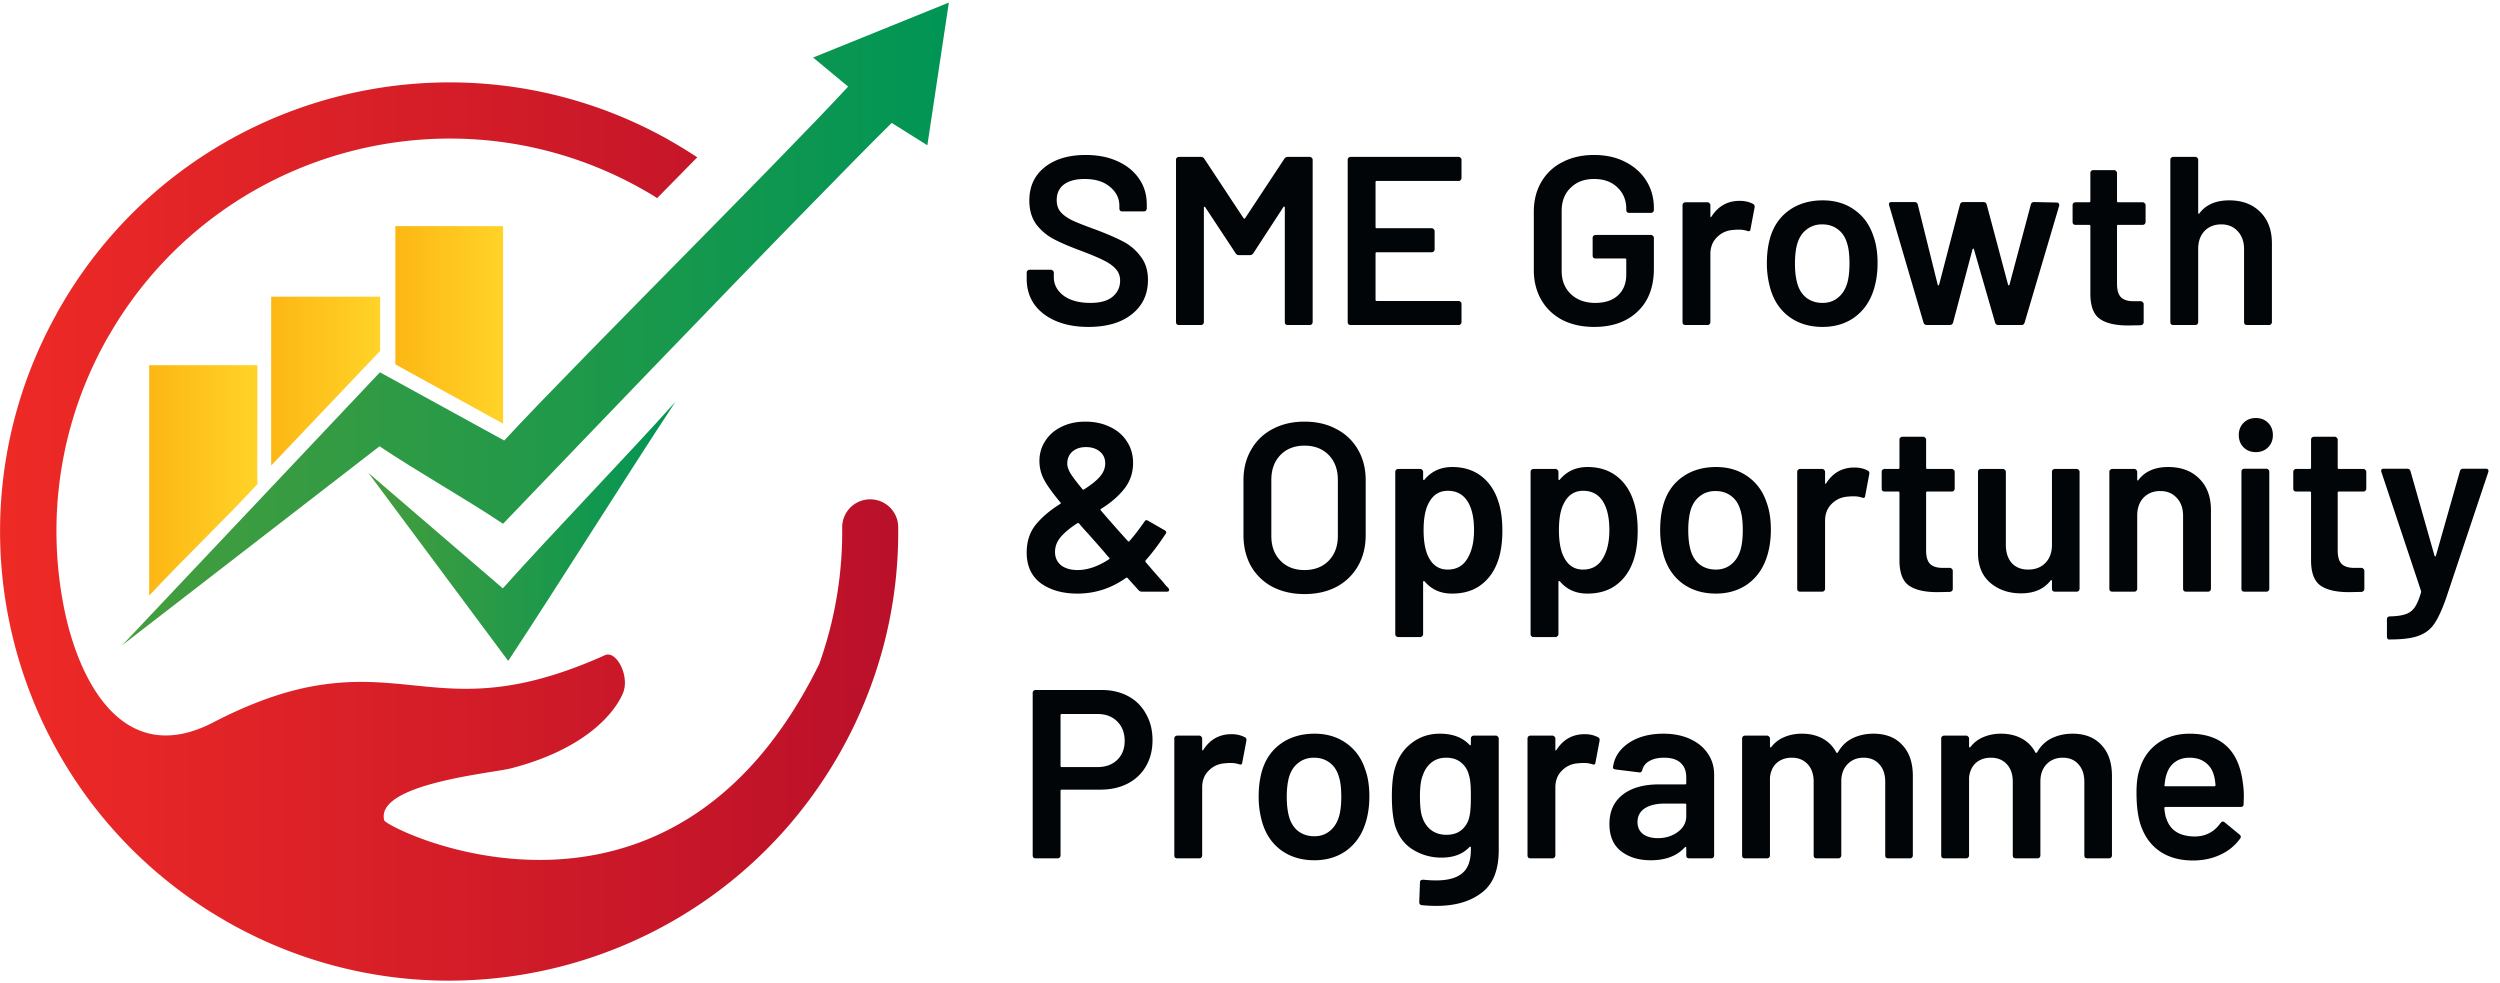
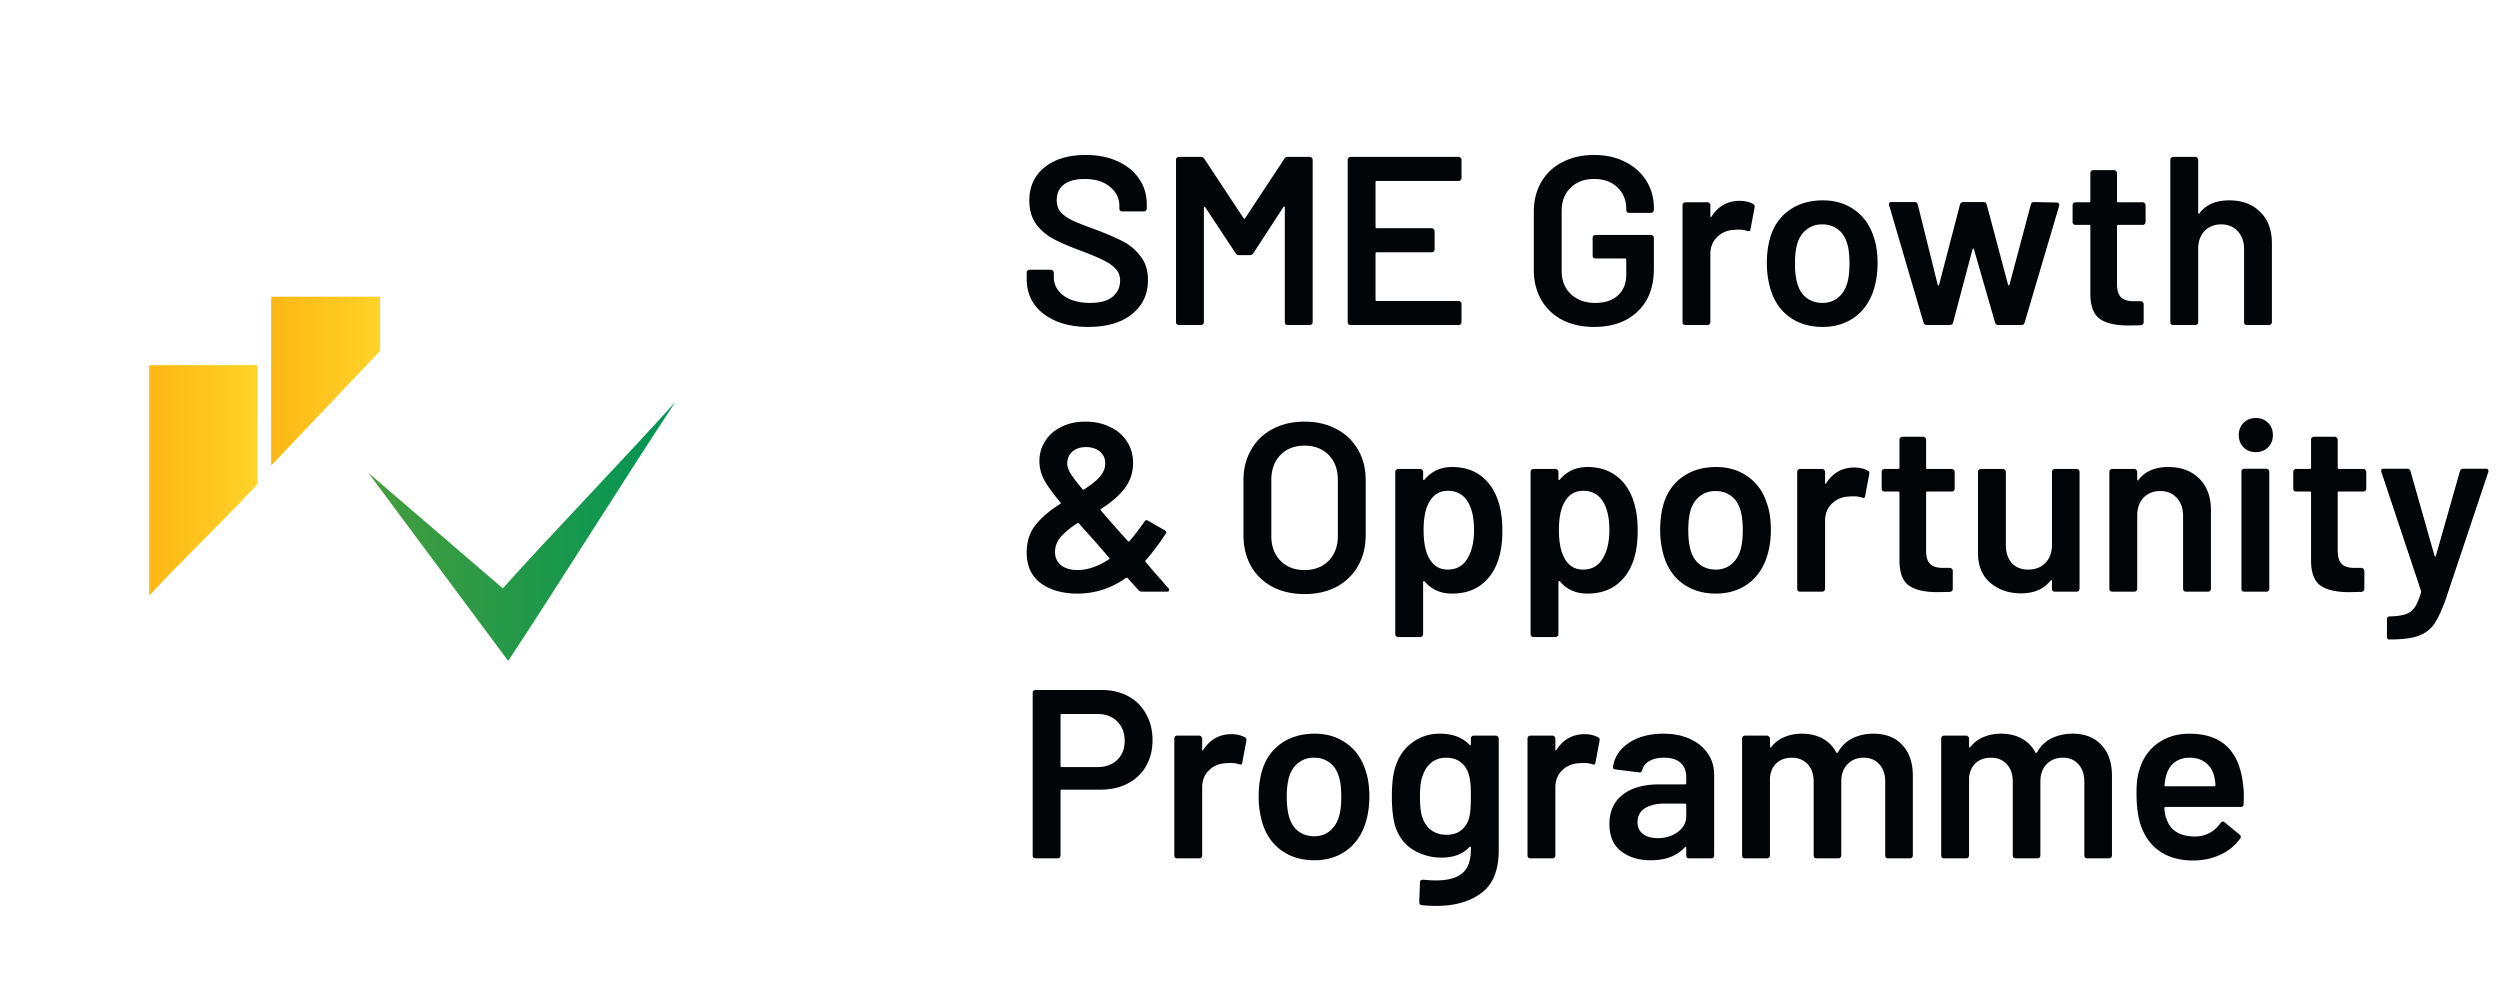
<svg xmlns="http://www.w3.org/2000/svg" width="300" height="118" viewBox="0 0 300 118" fill="none">
  <path d="M30.888 43.825H17.902v27.652c4.566-4.898 9.068-9.122 12.995-13.39l-.027-1.402c.027-4.188.018-8.376.018-12.86z" fill="url(#paint0_linear_2191_54029)" />
  <path d="M32.54 55.867c4.196-4.431 9.103-9.572 13.075-13.76v-6.506H32.539v20.266z" fill="url(#paint1_linear_2191_54029)" />
-   <path d="M97.57 6.904s2.4 1.995 4.206 3.487c-2.121 2.3-5.51 5.815-9.49 9.895-.027.027-.045.054-.072.072l-.072.072c-1.24 1.267-2.526 2.588-3.856 3.936-.665.674-1.339 1.357-2.013 2.049-.341.341-.683.692-1.024 1.042-.342.35-.683.701-1.034 1.052-9.337 9.49-19.348 19.618-23.707 24.354-5.123-2.813-9.769-5.365-14.918-8.187-10.407 11.027-20.652 21.865-30.924 32.748 10.227-7.908 20.4-15.772 30.879-23.869 4.377 2.948 10.523 6.408 14.82 9.301 0 0 14.648-15.304 27.957-29.054 1.187-1.222 2.355-2.427 3.505-3.613.495-.503.98-1.006 1.465-1.51.97-.997 1.914-1.968 2.84-2.911.045-.054.099-.1.153-.153 4.493-4.61 8.348-8.529 10.721-10.865l4.278 2.687 2.579-17.13L97.57 6.905z" fill="url(#paint2_linear_2191_54029)" />
-   <path d="M47.44 43.724l12.931 7.118V27.135H47.44v16.59z" fill="url(#paint3_linear_2191_54029)" />
  <path d="M81.043 48.226c-5.634 6.3-14.873 15.853-20.705 22.377-6.174-5.302-11-9.454-16.14-13.866 5.436 7.315 10.766 14.469 16.787 22.575 6.165-9.356 14.307-22.378 20.058-31.086z" fill="url(#paint4_linear_2191_54029)" />
-   <path d="M80.842 17.125l-.809-.468c-12.698-7.045-27.041-8.42-40.072-4.924-13.319 3.567-25.28 12.222-32.713 25.1l-.458.8v.036a53.58 53.58 0 0 0-5.77 36.46c2.445 12.482 9.293 24.057 19.861 32.235a52.82 52.82 0 0 0 6.075 4.071v.009c12.888 7.442 27.572 8.96 40.89 5.393 13.32-3.568 25.28-12.223 32.713-25.1a54.019 54.019 0 0 0 5.473-13.274 53.483 53.483 0 0 0 1.752-14.209 3.356 3.356 0 0 0-3.388-3.334 3.356 3.356 0 0 0-3.334 3.388 47.022 47.022 0 0 1-1.537 12.438 49.313 49.313 0 0 1-1.213 3.927C80.294 116.376 46.342 99.41 46.1 98.43c-1.06-4.368 12.869-5.635 15.178-6.219 8.808-2.256 12.438-6.551 13.48-9.04.846-2.023-.79-5.168-2.165-4.548-17.444 7.828-22.665 1.42-35.175 3.747-4.116.764-8.187 2.427-11.8 4.305-10.883 5.662-16.23-5.042-17.955-13.83C5.54 62.05 7.168 50.474 13.09 40.211h.009c6.506-11.27 16.976-18.845 28.632-21.964 11.656-3.127 24.507-1.806 35.768 4.7l.692.405c.224.134.44.278.665.422l4.817-4.898a66.824 66.824 0 0 0-2.831-1.752z" fill="url(#paint5_linear_2191_54029)" />
  <path d="M130.609 39.23c-1.499 0-2.805-.24-3.919-.72-1.115-.48-1.979-1.153-2.594-2.017-.596-.865-.893-1.883-.893-3.055v-.72a.31.31 0 0 1 .086-.23.358.358 0 0 1 .259-.116h2.565c.096 0 .173.038.231.115a.273.273 0 0 1 .115.23v.548c0 .884.394 1.624 1.182 2.22.787.575 1.863.864 3.227.864 1.172 0 2.056-.25 2.651-.75.596-.5.894-1.143.894-1.93 0-.538-.163-.99-.49-1.355-.327-.384-.797-.73-1.412-1.037-.596-.308-1.499-.692-2.709-1.153-1.364-.5-2.469-.97-3.314-1.412a6.397 6.397 0 0 1-2.133-1.787c-.557-.768-.835-1.72-.835-2.853 0-1.69.614-3.026 1.844-4.006 1.229-.98 2.872-1.47 4.928-1.47 1.441 0 2.709.25 3.804.75 1.114.5 1.979 1.2 2.593 2.104.615.884.923 1.911.923 3.083v.49a.358.358 0 0 1-.116.26.31.31 0 0 1-.23.086h-2.594a.42.42 0 0 1-.259-.087.42.42 0 0 1-.087-.259v-.317c0-.903-.374-1.662-1.124-2.276-.73-.634-1.748-.951-3.054-.951-1.057 0-1.883.22-2.479.662-.576.442-.864 1.067-.864 1.874 0 .576.154 1.047.461 1.412.307.365.768.7 1.383 1.008.615.288 1.566.663 2.853 1.124 1.364.519 2.45.99 3.257 1.412a6.045 6.045 0 0 1 2.103 1.787c.596.75.894 1.69.894 2.824 0 1.73-.644 3.103-1.931 4.121-1.268 1.018-3.007 1.527-5.216 1.527zm23.51-20.172a.452.452 0 0 1 .404-.23h2.651c.096 0 .173.038.231.114a.276.276 0 0 1 .115.231v19.481a.361.361 0 0 1-.115.26.313.313 0 0 1-.231.086h-2.651a.423.423 0 0 1-.26-.087.425.425 0 0 1-.086-.259V24.908c0-.058-.029-.096-.086-.115-.039-.02-.068 0-.087.057l-3.602 5.533a.452.452 0 0 1-.404.23h-1.325a.452.452 0 0 1-.404-.23l-3.631-5.504c-.019-.058-.057-.077-.115-.058-.039.02-.058.058-.058.116v13.717a.357.357 0 0 1-.115.26.313.313 0 0 1-.231.086h-2.651a.42.42 0 0 1-.259-.087.42.42 0 0 1-.087-.259v-19.48a.31.31 0 0 1 .087-.232.358.358 0 0 1 .259-.115h2.651c.173 0 .308.077.404.23l4.697 7.119c.039.038.077.058.116.058.038 0 .067-.02.086-.058l4.697-7.118zm21.264 2.305a.359.359 0 0 1-.116.26.31.31 0 0 1-.23.086h-9.827c-.096 0-.144.048-.144.144v5.39c0 .095.048.143.144.143h6.599c.096 0 .173.039.231.116a.273.273 0 0 1 .115.23v2.19a.357.357 0 0 1-.115.26.313.313 0 0 1-.231.086h-6.599c-.096 0-.144.048-.144.144v5.562c0 .096.048.144.144.144h9.827c.096 0 .173.039.23.115a.274.274 0 0 1 .116.231v2.19a.358.358 0 0 1-.116.26.31.31 0 0 1-.23.086h-12.968a.423.423 0 0 1-.26-.087.425.425 0 0 1-.086-.259v-19.48c0-.097.029-.174.086-.232a.36.36 0 0 1 .26-.115h12.968c.096 0 .173.039.23.115a.274.274 0 0 1 .116.231v2.19zM191.29 39.23c-1.441 0-2.709-.278-3.804-.835-1.095-.577-1.94-1.384-2.536-2.42-.595-1.038-.893-2.23-.893-3.574v-6.974c0-1.364.298-2.556.893-3.574a5.985 5.985 0 0 1 2.536-2.392c1.095-.576 2.363-.864 3.804-.864 1.422 0 2.671.278 3.746.835 1.096.558 1.941 1.317 2.536 2.277.596.96.894 2.046.894 3.256v.231a.361.361 0 0 1-.115.26.313.313 0 0 1-.231.086h-2.622a.423.423 0 0 1-.26-.087.425.425 0 0 1-.086-.259v-.144c0-1.037-.356-1.892-1.067-2.565-.691-.672-1.623-1.008-2.795-1.008s-2.113.355-2.824 1.066c-.711.691-1.066 1.614-1.066 2.766v7.205c0 1.153.374 2.084 1.124 2.795.749.692 1.719 1.038 2.91 1.038 1.153 0 2.056-.298 2.709-.894.673-.614 1.009-1.45 1.009-2.507v-1.787c0-.096-.048-.144-.144-.144h-3.545a.421.421 0 0 1-.259-.086.42.42 0 0 1-.087-.26V28.54a.31.31 0 0 1 .087-.23.358.358 0 0 1 .259-.116h6.657c.096 0 .173.039.231.115a.276.276 0 0 1 .115.231v3.689c0 2.21-.653 3.929-1.96 5.158-1.287 1.23-3.026 1.844-5.216 1.844zm17.472-15.129c.615 0 1.153.125 1.614.375.154.076.211.22.173.432l-.49 2.593c-.019.231-.154.298-.404.202a3.188 3.188 0 0 0-1.008-.144c-.25 0-.442.01-.577.029-.806.038-1.479.327-2.017.864-.538.52-.807 1.201-.807 2.047v8.155a.357.357 0 0 1-.115.26.313.313 0 0 1-.231.086h-2.651a.42.42 0 0 1-.259-.087.42.42 0 0 1-.087-.259V24.62a.31.31 0 0 1 .087-.23.358.358 0 0 1 .259-.116h2.651c.096 0 .173.038.231.115a.273.273 0 0 1 .115.23v1.297c0 .077.01.125.029.145.038 0 .077-.03.115-.087.807-1.249 1.931-1.873 3.372-1.873zm9.948 15.13c-1.517 0-2.824-.385-3.919-1.153-1.076-.769-1.835-1.835-2.276-3.199a10.865 10.865 0 0 1-.49-3.285c0-1.23.153-2.325.461-3.286.442-1.344 1.21-2.392 2.305-3.14 1.095-.75 2.411-1.125 3.948-1.125 1.46 0 2.719.375 3.775 1.124 1.076.75 1.835 1.787 2.277 3.113.346.922.519 2.017.519 3.285 0 1.21-.163 2.305-.49 3.285-.442 1.364-1.201 2.44-2.277 3.228-1.076.768-2.353 1.152-3.833 1.152zm0-2.882c.711 0 1.316-.202 1.816-.605.519-.404.893-.97 1.124-1.7.192-.635.288-1.442.288-2.421 0-1.038-.096-1.845-.288-2.421-.211-.73-.576-1.287-1.095-1.672-.519-.403-1.153-.605-1.902-.605-.711 0-1.326.202-1.845.605-.518.385-.893.942-1.123 1.672-.193.672-.289 1.48-.289 2.42 0 .942.096 1.749.289 2.421.211.73.576 1.297 1.095 1.7.538.404 1.181.606 1.93.606zM231.225 39c-.211 0-.345-.096-.403-.288l-4.121-14.064-.029-.115c0-.192.106-.288.317-.288h2.738c.211 0 .346.096.403.288l2.392 9.625c.019.058.048.087.087.087.038 0 .067-.029.086-.087l2.507-9.625c.058-.192.192-.288.404-.288h2.392c.211 0 .346.096.403.288l2.565 9.625c.019.058.048.087.086.087.039 0 .068-.029.087-.087l2.565-9.625c.057-.192.192-.288.403-.288l2.709.058c.115 0 .192.038.231.115.057.058.076.144.057.26l-4.15 14.034c-.057.192-.182.288-.374.288h-2.767c-.211 0-.346-.096-.403-.288l-2.536-8.79c-.019-.057-.048-.086-.087-.086-.038 0-.067.029-.086.086l-2.334 8.79c-.058.192-.192.288-.404.288h-2.738zm26.246-12.363a.357.357 0 0 1-.115.26.31.31 0 0 1-.23.086h-2.94c-.096 0-.144.048-.144.144v6.945c0 .73.154 1.258.461 1.585.327.327.836.49 1.527.49h.865c.096 0 .173.038.231.115a.276.276 0 0 1 .115.23v2.162c0 .211-.115.336-.346.375l-1.499.029c-1.517 0-2.651-.26-3.4-.779-.749-.518-1.134-1.498-1.153-2.939v-8.213c0-.096-.048-.144-.144-.144h-1.643a.42.42 0 0 1-.259-.087.419.419 0 0 1-.086-.259V24.62a.31.31 0 0 1 .086-.23.358.358 0 0 1 .259-.116h1.643c.096 0 .144-.048.144-.144v-3.372a.31.31 0 0 1 .087-.23.358.358 0 0 1 .259-.116h2.507c.096 0 .173.039.231.116a.273.273 0 0 1 .115.23v3.372c0 .096.048.144.144.144h2.94c.096 0 .173.038.23.115a.273.273 0 0 1 .115.23v2.018zm10.03-2.594c1.556 0 2.795.461 3.717 1.384.942.922 1.412 2.18 1.412 3.775v9.452a.357.357 0 0 1-.115.26.31.31 0 0 1-.23.086h-2.652a.42.42 0 0 1-.259-.087.419.419 0 0 1-.086-.259v-8.76c0-.884-.25-1.595-.75-2.133-.499-.557-1.162-.836-1.988-.836-.826 0-1.499.27-2.017.807-.5.538-.75 1.249-.75 2.133v8.79a.357.357 0 0 1-.115.258.312.312 0 0 1-.231.087h-2.651a.42.42 0 0 1-.259-.087.42.42 0 0 1-.087-.259v-19.48a.31.31 0 0 1 .087-.232.358.358 0 0 1 .259-.115h2.651c.097 0 .173.039.231.115a.273.273 0 0 1 .115.231v6.369c0 .057.019.096.058.115.038.02.067 0 .086-.058.788-1.037 1.979-1.556 3.574-1.556zM140.205 70.568a.382.382 0 0 1 .087.23c0 .135-.096.202-.288.202h-2.969a.545.545 0 0 1-.432-.202l-1.297-1.44c-.057-.058-.125-.058-.202 0-1.767 1.248-3.707 1.873-5.821 1.873-1.767 0-3.227-.413-4.38-1.24-1.134-.845-1.7-2.075-1.7-3.688 0-1.307.355-2.411 1.066-3.314.73-.903 1.71-1.74 2.939-2.508.116-.077.125-.144.029-.201-1.018-1.23-1.691-2.181-2.017-2.853a4.753 4.753 0 0 1-.49-2.104c0-.884.23-1.681.692-2.392.461-.73 1.104-1.297 1.93-1.7.846-.423 1.806-.634 2.882-.634 1.115 0 2.104.211 2.968.634.865.403 1.537.98 2.018 1.729.499.75.749 1.614.749 2.593 0 1.172-.346 2.2-1.037 3.084-.692.884-1.624 1.69-2.796 2.42-.096.058-.105.126-.029.202.884 1.038 1.96 2.258 3.228 3.66.058.077.125.077.202 0 .461-.5 1.056-1.268 1.786-2.305.116-.211.269-.25.462-.115l1.959 1.123c.231.135.269.289.115.462-.806 1.23-1.604 2.286-2.391 3.17l-.029.057c0 .077.038.154.115.23a147.37 147.37 0 0 0 2.017 2.306c.135.173.25.317.346.433l.288.288zm-9.884-16.917c-.673 0-1.22.183-1.643.548-.403.365-.605.845-.605 1.44 0 .328.115.692.346 1.096.23.403.72 1.057 1.469 1.96.058.077.125.086.202.028.826-.518 1.451-1.018 1.873-1.498.442-.5.663-1.038.663-1.614 0-.595-.211-1.066-.634-1.412-.423-.365-.98-.548-1.671-.548zm-1.009 14.755c1.191 0 2.45-.432 3.775-1.297.077-.076.077-.144 0-.201a4.71 4.71 0 0 1-.288-.317l-.288-.346c-.25-.288-.663-.759-1.239-1.412l-.663-.75a34.817 34.817 0 0 1-1.124-1.267c-.038-.058-.106-.068-.202-.03-.864.558-1.527 1.105-1.988 1.643-.461.538-.692 1.144-.692 1.816 0 .653.24 1.181.721 1.585.499.384 1.162.576 1.988.576zm27.224 2.882c-1.441 0-2.719-.288-3.833-.864a6.397 6.397 0 0 1-2.594-2.508c-.595-1.075-.893-2.315-.893-3.717v-6.57c0-1.384.307-2.604.922-3.66a6.25 6.25 0 0 1 2.565-2.479c1.114-.596 2.392-.893 3.833-.893 1.46 0 2.738.297 3.833.893a6.207 6.207 0 0 1 2.593 2.478c.615 1.057.922 2.277.922 3.66v6.57c0 1.403-.307 2.643-.922 3.718a6.394 6.394 0 0 1-2.593 2.508c-1.095.576-2.373.864-3.833.864zm0-2.882c1.21 0 2.18-.374 2.91-1.124.73-.749 1.096-1.738 1.096-2.968V57.6c0-1.25-.366-2.248-1.096-2.998-.73-.749-1.7-1.123-2.91-1.123-1.191 0-2.152.374-2.882 1.123-.73.75-1.095 1.749-1.095 2.998v6.714c0 1.23.365 2.22 1.095 2.968.73.75 1.691 1.124 2.882 1.124zm23.23-8.328c.346.98.519 2.18.519 3.602 0 1.364-.164 2.536-.49 3.516-.423 1.268-1.105 2.257-2.046 2.968-.922.711-2.094 1.067-3.516 1.067-1.364 0-2.459-.49-3.285-1.47-.039-.039-.077-.048-.116-.029-.038.02-.057.058-.057.115v6.254a.274.274 0 0 1-.116.23.272.272 0 0 1-.23.116h-2.651a.36.36 0 0 1-.26-.116.314.314 0 0 1-.086-.23V56.62c0-.096.029-.173.086-.23a.36.36 0 0 1 .26-.116h2.651c.096 0 .173.038.23.115a.274.274 0 0 1 .116.23v.865c0 .058.019.096.057.115.039.02.077 0 .116-.057.845-1 1.95-1.499 3.314-1.499s2.516.356 3.458 1.067c.941.71 1.623 1.7 2.046 2.968zm-3.746 7.06c.576-.883.864-2.055.864-3.516 0-1.402-.23-2.507-.691-3.314-.538-.941-1.355-1.412-2.45-1.412-.999 0-1.748.461-2.248 1.384-.442.749-.663 1.863-.663 3.343 0 1.517.24 2.67.721 3.458.499.845 1.22 1.268 2.161 1.268 1.018 0 1.787-.404 2.306-1.21zm19.984-7.06c.346.98.519 2.18.519 3.602 0 1.364-.163 2.536-.49 3.516-.422 1.268-1.104 2.257-2.046 2.968-.922.711-2.094 1.067-3.516 1.067-1.364 0-2.459-.49-3.285-1.47-.038-.039-.077-.048-.115-.029-.039.02-.058.058-.058.115v6.254a.273.273 0 0 1-.115.23.275.275 0 0 1-.231.116h-2.651a.356.356 0 0 1-.259-.116.31.31 0 0 1-.087-.23V56.62a.31.31 0 0 1 .087-.23.356.356 0 0 1 .259-.116h2.651c.096 0 .173.038.231.115a.273.273 0 0 1 .115.23v.865c0 .058.019.096.058.115.038.02.077 0 .115-.057.845-1 1.95-1.499 3.314-1.499s2.517.356 3.458 1.067c.942.71 1.624 1.7 2.046 2.968zm-3.746 7.06c.576-.883.865-2.055.865-3.516 0-1.402-.231-2.507-.692-3.314-.538-.941-1.355-1.412-2.45-1.412-.999 0-1.748.461-2.247 1.384-.442.749-.663 1.863-.663 3.343 0 1.517.24 2.67.72 3.458.5.845 1.22 1.268 2.162 1.268 1.018 0 1.786-.404 2.305-1.21zm13.647 4.093c-1.517 0-2.824-.385-3.919-1.153-1.076-.769-1.835-1.835-2.276-3.199a10.865 10.865 0 0 1-.49-3.285c0-1.23.153-2.325.461-3.286.442-1.344 1.21-2.392 2.305-3.14 1.095-.75 2.411-1.125 3.948-1.125 1.46 0 2.719.375 3.775 1.124 1.076.75 1.835 1.787 2.277 3.113.346.922.519 2.017.519 3.285 0 1.21-.163 2.305-.49 3.285-.442 1.364-1.201 2.44-2.277 3.228-1.076.768-2.353 1.153-3.833 1.153zm0-2.882c.711 0 1.316-.202 1.816-.606.519-.403.893-.97 1.124-1.7.192-.634.288-1.44.288-2.42 0-1.038-.096-1.845-.288-2.421-.211-.73-.576-1.287-1.095-1.672-.519-.403-1.153-.605-1.902-.605-.711 0-1.326.202-1.845.605-.518.385-.893.942-1.123 1.672-.193.672-.289 1.48-.289 2.42 0 .942.096 1.749.289 2.421.211.73.576 1.297 1.095 1.7.538.404 1.181.606 1.93.606zM222.524 56.1c.615 0 1.153.125 1.614.375.153.077.211.22.173.432l-.49 2.593c-.019.231-.154.298-.404.202a3.188 3.188 0 0 0-1.008-.144c-.25 0-.442.01-.577.029-.807.038-1.479.327-2.017.864-.538.52-.807 1.201-.807 2.047v8.155a.357.357 0 0 1-.115.26.313.313 0 0 1-.231.086h-2.651a.418.418 0 0 1-.259-.087.42.42 0 0 1-.087-.259V56.62a.31.31 0 0 1 .087-.23.356.356 0 0 1 .259-.116h2.651c.096 0 .173.038.231.115a.273.273 0 0 1 .115.23v1.297c0 .077.01.125.029.145.038 0 .077-.03.115-.087.807-1.249 1.931-1.873 3.372-1.873zm12.039 2.536a.357.357 0 0 1-.115.26.313.313 0 0 1-.231.086h-2.939c-.096 0-.144.048-.144.144v6.945c0 .73.154 1.258.461 1.585.327.327.836.49 1.527.49h.865c.096 0 .173.038.23.115a.274.274 0 0 1 .116.23v2.162c0 .212-.116.336-.346.375l-1.499.029c-1.517 0-2.651-.26-3.4-.779-.75-.518-1.134-1.498-1.153-2.939v-8.213c0-.096-.048-.144-.144-.144h-1.643a.42.42 0 0 1-.259-.087.42.42 0 0 1-.087-.259V56.62a.31.31 0 0 1 .087-.23.358.358 0 0 1 .259-.116h1.643c.096 0 .144-.048.144-.144v-3.372c0-.096.029-.173.086-.23a.36.36 0 0 1 .26-.116h2.507c.096 0 .173.039.231.116a.276.276 0 0 1 .115.23v3.372c0 .096.048.144.144.144h2.939c.096 0 .173.038.231.115a.273.273 0 0 1 .115.23v2.018zm11.672-2.017a.31.31 0 0 1 .087-.23.358.358 0 0 1 .259-.116h2.623c.096 0 .172.038.23.115a.273.273 0 0 1 .115.23v14.035a.357.357 0 0 1-.115.26.31.31 0 0 1-.23.086h-2.623a.42.42 0 0 1-.259-.087.42.42 0 0 1-.087-.259v-.922c0-.058-.019-.096-.057-.115-.039-.02-.077 0-.116.057-.787 1.019-1.969 1.528-3.544 1.528-1.46 0-2.69-.423-3.689-1.268-.98-.846-1.47-2.046-1.47-3.603v-9.71a.31.31 0 0 1 .087-.23.358.358 0 0 1 .259-.116h2.651c.096 0 .173.038.231.115a.273.273 0 0 1 .115.23v8.761c0 .903.231 1.624.692 2.162.48.538 1.143.807 1.988.807.865 0 1.556-.27 2.075-.807.519-.538.778-1.259.778-2.162v-8.76zm13.949-.577c1.556 0 2.795.461 3.717 1.384.942.922 1.412 2.18 1.412 3.775v9.452a.357.357 0 0 1-.115.26.31.31 0 0 1-.23.086h-2.652a.42.42 0 0 1-.259-.087.42.42 0 0 1-.087-.259v-8.76c0-.884-.249-1.595-.749-2.133-.499-.557-1.162-.836-1.988-.836-.826 0-1.499.27-2.018.807-.499.538-.749 1.249-.749 2.133v8.79a.357.357 0 0 1-.115.258.313.313 0 0 1-.231.087h-2.651a.42.42 0 0 1-.259-.087.42.42 0 0 1-.087-.259V56.62a.31.31 0 0 1 .087-.23.358.358 0 0 1 .259-.116h2.651c.096 0 .173.038.231.115a.273.273 0 0 1 .115.23v.923c0 .057.019.096.058.115.038.02.067 0 .086-.057.788-1.038 1.979-1.557 3.574-1.557zm10.517-1.786c-.596 0-1.086-.192-1.47-.577-.384-.384-.576-.874-.576-1.47 0-.595.192-1.085.576-1.47.384-.384.874-.576 1.47-.576.595 0 1.085.192 1.47.577.384.384.576.874.576 1.47 0 .595-.192 1.085-.576 1.47-.385.384-.875.576-1.47.576zM269.318 71a.421.421 0 0 1-.26-.087.425.425 0 0 1-.086-.259V56.591c0-.096.029-.173.086-.23a.359.359 0 0 1 .26-.116h2.651c.096 0 .173.038.23.115a.274.274 0 0 1 .116.23v14.064a.358.358 0 0 1-.116.26.31.31 0 0 1-.23.086h-2.651zm14.636-12.363a.361.361 0 0 1-.115.26.313.313 0 0 1-.231.086h-2.939c-.097 0-.145.048-.145.144v6.945c0 .73.154 1.258.462 1.585.326.327.835.49 1.527.49h.864c.096 0 .173.038.231.115a.273.273 0 0 1 .115.23v2.162c0 .212-.115.336-.346.375l-1.498.029c-1.518 0-2.651-.26-3.401-.779-.749-.518-1.133-1.498-1.152-2.939v-8.213c0-.096-.048-.144-.144-.144h-1.643a.423.423 0 0 1-.26-.087.425.425 0 0 1-.086-.259V56.62c0-.096.029-.173.086-.23a.36.36 0 0 1 .26-.116h1.643c.096 0 .144-.048.144-.144v-3.372a.31.31 0 0 1 .086-.23.358.358 0 0 1 .259-.116h2.508c.096 0 .173.039.23.116a.273.273 0 0 1 .115.23v3.372c0 .096.048.144.145.144h2.939c.096 0 .173.038.231.115a.276.276 0 0 1 .115.23v2.018zm2.681 18.098c-.058 0-.106-.039-.145-.115a.414.414 0 0 1-.057-.231v-2.075a.43.43 0 0 1 .086-.26.424.424 0 0 1 .26-.086h.028c.788-.019 1.403-.105 1.845-.26a2.06 2.06 0 0 0 1.095-.806c.288-.403.547-1.009.778-1.816.019-.038.019-.096 0-.172l-4.755-14.266a.323.323 0 0 1-.029-.144c0-.172.096-.259.288-.259h2.825c.211 0 .345.096.403.288l2.882 10.144c.019.058.048.087.086.087.039 0 .068-.03.087-.087l2.882-10.144c.057-.192.192-.288.403-.288h2.738c.115 0 .192.038.23.115.058.058.068.154.029.288l-5.072 15.159c-.48 1.364-.951 2.382-1.412 3.055-.461.672-1.095 1.152-1.902 1.44-.788.289-1.912.433-3.372.433h-.201zm-154.441 6.063c1.21 0 2.276.25 3.199.75.922.5 1.633 1.21 2.132 2.132.519.903.778 1.95.778 3.141 0 1.172-.259 2.21-.778 3.113s-1.258 1.604-2.219 2.103c-.941.48-2.036.721-3.285.721h-4.611c-.096 0-.144.048-.144.144v7.752a.363.363 0 0 1-.115.26.316.316 0 0 1-.231.086h-2.651a.427.427 0 0 1-.26-.086.427.427 0 0 1-.086-.26v-19.51c0-.096.029-.173.086-.23a.36.36 0 0 1 .26-.116h7.925zm-.49 9.251c.98 0 1.767-.288 2.363-.865.596-.576.893-1.335.893-2.276 0-.96-.297-1.739-.893-2.334-.596-.596-1.383-.894-2.363-.894h-4.294c-.096 0-.144.048-.144.144v6.081c0 .096.048.144.144.144h4.294zm16.073-3.948c.614 0 1.152.125 1.613.375.154.076.212.22.173.432l-.49 2.593c-.019.231-.153.298-.403.202a3.19 3.19 0 0 0-1.009-.144c-.249 0-.442.01-.576.029-.807.038-1.479.327-2.017.865-.538.518-.807 1.2-.807 2.046v8.155a.363.363 0 0 1-.115.26.316.316 0 0 1-.231.086h-2.651a.427.427 0 0 1-.26-.086.427.427 0 0 1-.086-.26V88.62c0-.096.029-.173.086-.23a.36.36 0 0 1 .26-.116h2.651c.096 0 .173.038.231.115a.276.276 0 0 1 .115.23v1.297c0 .077.009.125.029.145.038 0 .076-.03.115-.087.807-1.249 1.931-1.873 3.372-1.873zm9.948 15.13c-1.518 0-2.824-.385-3.919-1.153-1.076-.769-1.835-1.835-2.277-3.199a10.865 10.865 0 0 1-.49-3.285c0-1.23.154-2.325.461-3.286.442-1.344 1.211-2.392 2.306-3.14 1.095-.75 2.411-1.125 3.948-1.125 1.46 0 2.718.375 3.775 1.124 1.076.75 1.835 1.787 2.277 3.113.345.922.518 2.017.518 3.285 0 1.21-.163 2.305-.49 3.285-.441 1.364-1.2 2.44-2.276 3.228-1.076.768-2.354 1.153-3.833 1.153zm0-2.882c.711 0 1.316-.202 1.816-.606.518-.403.893-.97 1.123-1.7.193-.634.289-1.44.289-2.42 0-1.038-.096-1.845-.289-2.421-.211-.73-.576-1.287-1.095-1.672-.518-.403-1.152-.605-1.902-.605-.71 0-1.325.202-1.844.605-.519.385-.893.942-1.124 1.672-.192.672-.288 1.48-.288 2.42 0 .942.096 1.749.288 2.421.211.73.576 1.297 1.095 1.7.538.404 1.182.606 1.931.606zm18.78-11.73c0-.095.029-.172.086-.23a.36.36 0 0 1 .26-.115h2.651c.096 0 .173.038.23.115a.274.274 0 0 1 .116.23v13.401c0 2.402-.692 4.112-2.075 5.13-1.364 1.037-3.161 1.556-5.389 1.556-.596 0-1.182-.029-1.758-.086-.211-.02-.317-.145-.317-.375l.086-2.363c0-.212.135-.317.404-.317.557.057 1.056.086 1.498.086 1.441 0 2.498-.288 3.17-.864.692-.557 1.038-1.508 1.038-2.853v-.231c0-.057-.019-.086-.058-.086-.038-.019-.077-.01-.115.029-.788.845-1.902 1.268-3.343 1.268a6.447 6.447 0 0 1-3.429-.951c-1.038-.634-1.758-1.605-2.162-2.911-.25-.903-.374-2.065-.374-3.487 0-1.595.153-2.815.461-3.66.384-1.172 1.047-2.104 1.988-2.795.942-.711 2.046-1.067 3.314-1.067 1.518 0 2.7.442 3.545 1.326.038.058.077.077.115.058.039-.02.058-.058.058-.116v-.691zm-.202 9.482c.077-.288.125-.596.144-.922.039-.346.058-.894.058-1.643 0-.73-.019-1.249-.058-1.556a3.947 3.947 0 0 0-.173-.951c-.153-.634-.47-1.143-.951-1.528-.461-.384-1.056-.576-1.786-.576-.692 0-1.278.192-1.758.576-.481.385-.827.894-1.038 1.528-.23.538-.346 1.383-.346 2.536 0 1.191.096 2.027.289 2.507a3.111 3.111 0 0 0 1.037 1.527c.519.385 1.133.577 1.844.577.75 0 1.355-.192 1.816-.577a2.77 2.77 0 0 0 .922-1.498zm13.857-10c.614 0 1.152.125 1.614.375.153.076.211.22.172.432l-.489 2.593c-.02.231-.154.298-.404.202a3.19 3.19 0 0 0-1.009-.144c-.249 0-.441.01-.576.029-.807.038-1.479.327-2.017.865-.538.518-.807 1.2-.807 2.046v8.155a.363.363 0 0 1-.115.26.316.316 0 0 1-.231.086h-2.651a.427.427 0 0 1-.26-.086.427.427 0 0 1-.086-.26V88.62c0-.096.029-.173.086-.23a.36.36 0 0 1 .26-.116h2.651c.096 0 .173.038.231.115a.276.276 0 0 1 .115.23v1.297c0 .077.009.125.029.145.038 0 .077-.03.115-.087.807-1.249 1.931-1.873 3.372-1.873zm9.455-.058c1.21 0 2.276.212 3.199.634.922.423 1.633 1.009 2.132 1.758.5.73.749 1.566.749 2.507v9.712a.36.36 0 0 1-.115.26.312.312 0 0 1-.23.086h-2.652a.424.424 0 0 1-.259-.086.422.422 0 0 1-.087-.26v-.922c0-.058-.019-.086-.057-.086-.039-.02-.077-.01-.115.028-.942 1.038-2.306 1.557-4.093 1.557-1.441 0-2.632-.365-3.573-1.096-.922-.73-1.383-1.815-1.383-3.256 0-1.499.518-2.66 1.556-3.487 1.057-.845 2.536-1.268 4.438-1.268h3.083c.096 0 .144-.048.144-.144v-.692c0-.749-.22-1.325-.662-1.729-.442-.422-1.105-.634-1.989-.634-.73 0-1.325.135-1.787.404-.441.25-.72.605-.835 1.066-.058.23-.192.327-.404.288l-2.795-.346a1.02 1.02 0 0 1-.259-.086c-.058-.058-.077-.125-.058-.202.154-1.172.778-2.133 1.873-2.882 1.114-.749 2.507-1.124 4.179-1.124zm-.692 12.536c.942 0 1.748-.249 2.421-.749.672-.5 1.008-1.133 1.008-1.902v-1.355c0-.095-.048-.144-.144-.144h-2.42c-1.019 0-1.825.193-2.421.577-.576.384-.865.932-.865 1.642 0 .615.221 1.096.663 1.441.461.327 1.047.49 1.758.49zm25.892-12.536c1.48 0 2.632.452 3.458 1.355.846.884 1.268 2.123 1.268 3.717v9.539a.36.36 0 0 1-.115.26.313.313 0 0 1-.23.086h-2.623a.424.424 0 0 1-.259-.086.422.422 0 0 1-.087-.26v-8.847c0-.884-.24-1.585-.72-2.104-.461-.519-1.086-.778-1.873-.778-.788 0-1.432.26-1.931.778-.5.519-.749 1.21-.749 2.075v8.876a.36.36 0 0 1-.116.26.312.312 0 0 1-.23.086h-2.623a.424.424 0 0 1-.259-.086.422.422 0 0 1-.087-.26v-8.847c0-.884-.24-1.585-.72-2.104-.48-.519-1.114-.778-1.902-.778-.73 0-1.335.212-1.816.634-.461.423-.73 1-.806 1.73v9.365a.36.36 0 0 1-.116.26.312.312 0 0 1-.23.086h-2.652a.424.424 0 0 1-.259-.086.421.421 0 0 1-.086-.26V88.62a.31.31 0 0 1 .086-.23.358.358 0 0 1 .259-.116h2.652c.096 0 .173.038.23.115a.274.274 0 0 1 .116.23v.952c0 .057.019.096.057.115.039.02.077 0 .115-.058a3.75 3.75 0 0 1 1.557-1.181c.634-.27 1.335-.404 2.103-.404.942 0 1.768.192 2.479.577a3.936 3.936 0 0 1 1.642 1.671c.058.077.125.077.202 0 .423-.768 1.009-1.335 1.758-1.7.749-.365 1.585-.548 2.507-.548zm23.893 0c1.48 0 2.632.452 3.459 1.355.845.884 1.268 2.123 1.268 3.717v9.539a.36.36 0 0 1-.116.26.312.312 0 0 1-.23.086h-2.623a.424.424 0 0 1-.259-.086.421.421 0 0 1-.086-.26v-8.847c0-.884-.241-1.585-.721-2.104-.461-.519-1.085-.778-1.873-.778s-1.431.26-1.931.778c-.499.519-.749 1.21-.749 2.075v8.876a.363.363 0 0 1-.115.26.316.316 0 0 1-.231.086h-2.622a.425.425 0 0 1-.26-.086.427.427 0 0 1-.086-.26v-8.847c0-.884-.24-1.585-.721-2.104-.48-.519-1.114-.778-1.902-.778-.73 0-1.335.212-1.815.634-.461.423-.73 1-.807 1.73v9.365a.36.36 0 0 1-.116.26.312.312 0 0 1-.23.086h-2.651a.427.427 0 0 1-.26-.086.427.427 0 0 1-.086-.26V88.62c0-.096.029-.173.086-.23a.36.36 0 0 1 .26-.116h2.651c.096 0 .173.038.23.115a.274.274 0 0 1 .116.23v.952c0 .057.019.096.057.115.039.02.077 0 .116-.058a3.74 3.74 0 0 1 1.556-1.181c.634-.27 1.335-.404 2.104-.404.941 0 1.767.192 2.478.577a3.944 3.944 0 0 1 1.643 1.671c.057.077.124.077.201 0 .423-.768 1.009-1.335 1.758-1.7.75-.365 1.585-.548 2.507-.548zm20.438 5.937c.077.48.115 1.018.115 1.614l-.028.893c0 .23-.116.346-.346.346h-9.02c-.096 0-.144.048-.144.144.057.634.144 1.066.259 1.297.461 1.383 1.585 2.084 3.372 2.104 1.306 0 2.344-.538 3.112-1.614.077-.116.173-.173.288-.173a.28.28 0 0 1 .202.086l1.787 1.47c.173.134.201.288.086.461-.595.845-1.393 1.499-2.392 1.96-.98.461-2.075.691-3.285.691-1.499 0-2.776-.336-3.833-1.008-1.037-.673-1.796-1.614-2.276-2.825-.442-1.037-.663-2.478-.663-4.322 0-1.114.115-2.017.346-2.71.384-1.344 1.104-2.4 2.161-3.17 1.076-.787 2.363-1.18 3.862-1.18 3.784 0 5.917 1.978 6.397 5.936zm-6.397-3.055c-.711 0-1.307.183-1.787.548-.461.346-.788.835-.98 1.47-.115.326-.192.749-.231 1.267-.038.097 0 .145.116.145h5.85c.096 0 .144-.049.144-.145-.039-.48-.096-.845-.173-1.095-.173-.691-.519-1.23-1.037-1.614-.5-.384-1.134-.576-1.902-.576z" fill="#010508" />
  <defs>
    <linearGradient id="paint0_linear_2191_54029" x1="17.896" y1="57.648" x2="30.889" y2="57.648" gradientUnits="userSpaceOnUse">
      <stop stop-color="#FDB714" />
      <stop offset="1" stop-color="#FFD328" />
    </linearGradient>
    <linearGradient id="paint1_linear_2191_54029" x1="32.538" y1="45.737" x2="45.61" y2="45.737" gradientUnits="userSpaceOnUse">
      <stop stop-color="#FDB714" />
      <stop offset="1" stop-color="#FFD328" />
    </linearGradient>
    <linearGradient id="paint2_linear_2191_54029" x1="14.665" y1="38.861" x2="113.87" y2="38.861" gradientUnits="userSpaceOnUse">
      <stop stop-color="#459D3D" />
      <stop offset="1" stop-color="#009555" />
    </linearGradient>
    <linearGradient id="paint3_linear_2191_54029" x1="47.436" y1="38.987" x2="60.366" y2="38.987" gradientUnits="userSpaceOnUse">
      <stop stop-color="#FDB714" />
      <stop offset="1" stop-color="#FFD328" />
    </linearGradient>
    <linearGradient id="paint4_linear_2191_54029" x1="44.193" y1="63.766" x2="81.04" y2="63.766" gradientUnits="userSpaceOnUse">
      <stop stop-color="#459D3D" />
      <stop offset="1" stop-color="#009555" />
    </linearGradient>
    <linearGradient id="paint5_linear_2191_54029" x1=".012" y1="63.778" x2="107.786" y2="63.778" gradientUnits="userSpaceOnUse">
      <stop stop-color="#EE2A26" />
      <stop offset="1" stop-color="#BA102A" />
    </linearGradient>
  </defs>
</svg>